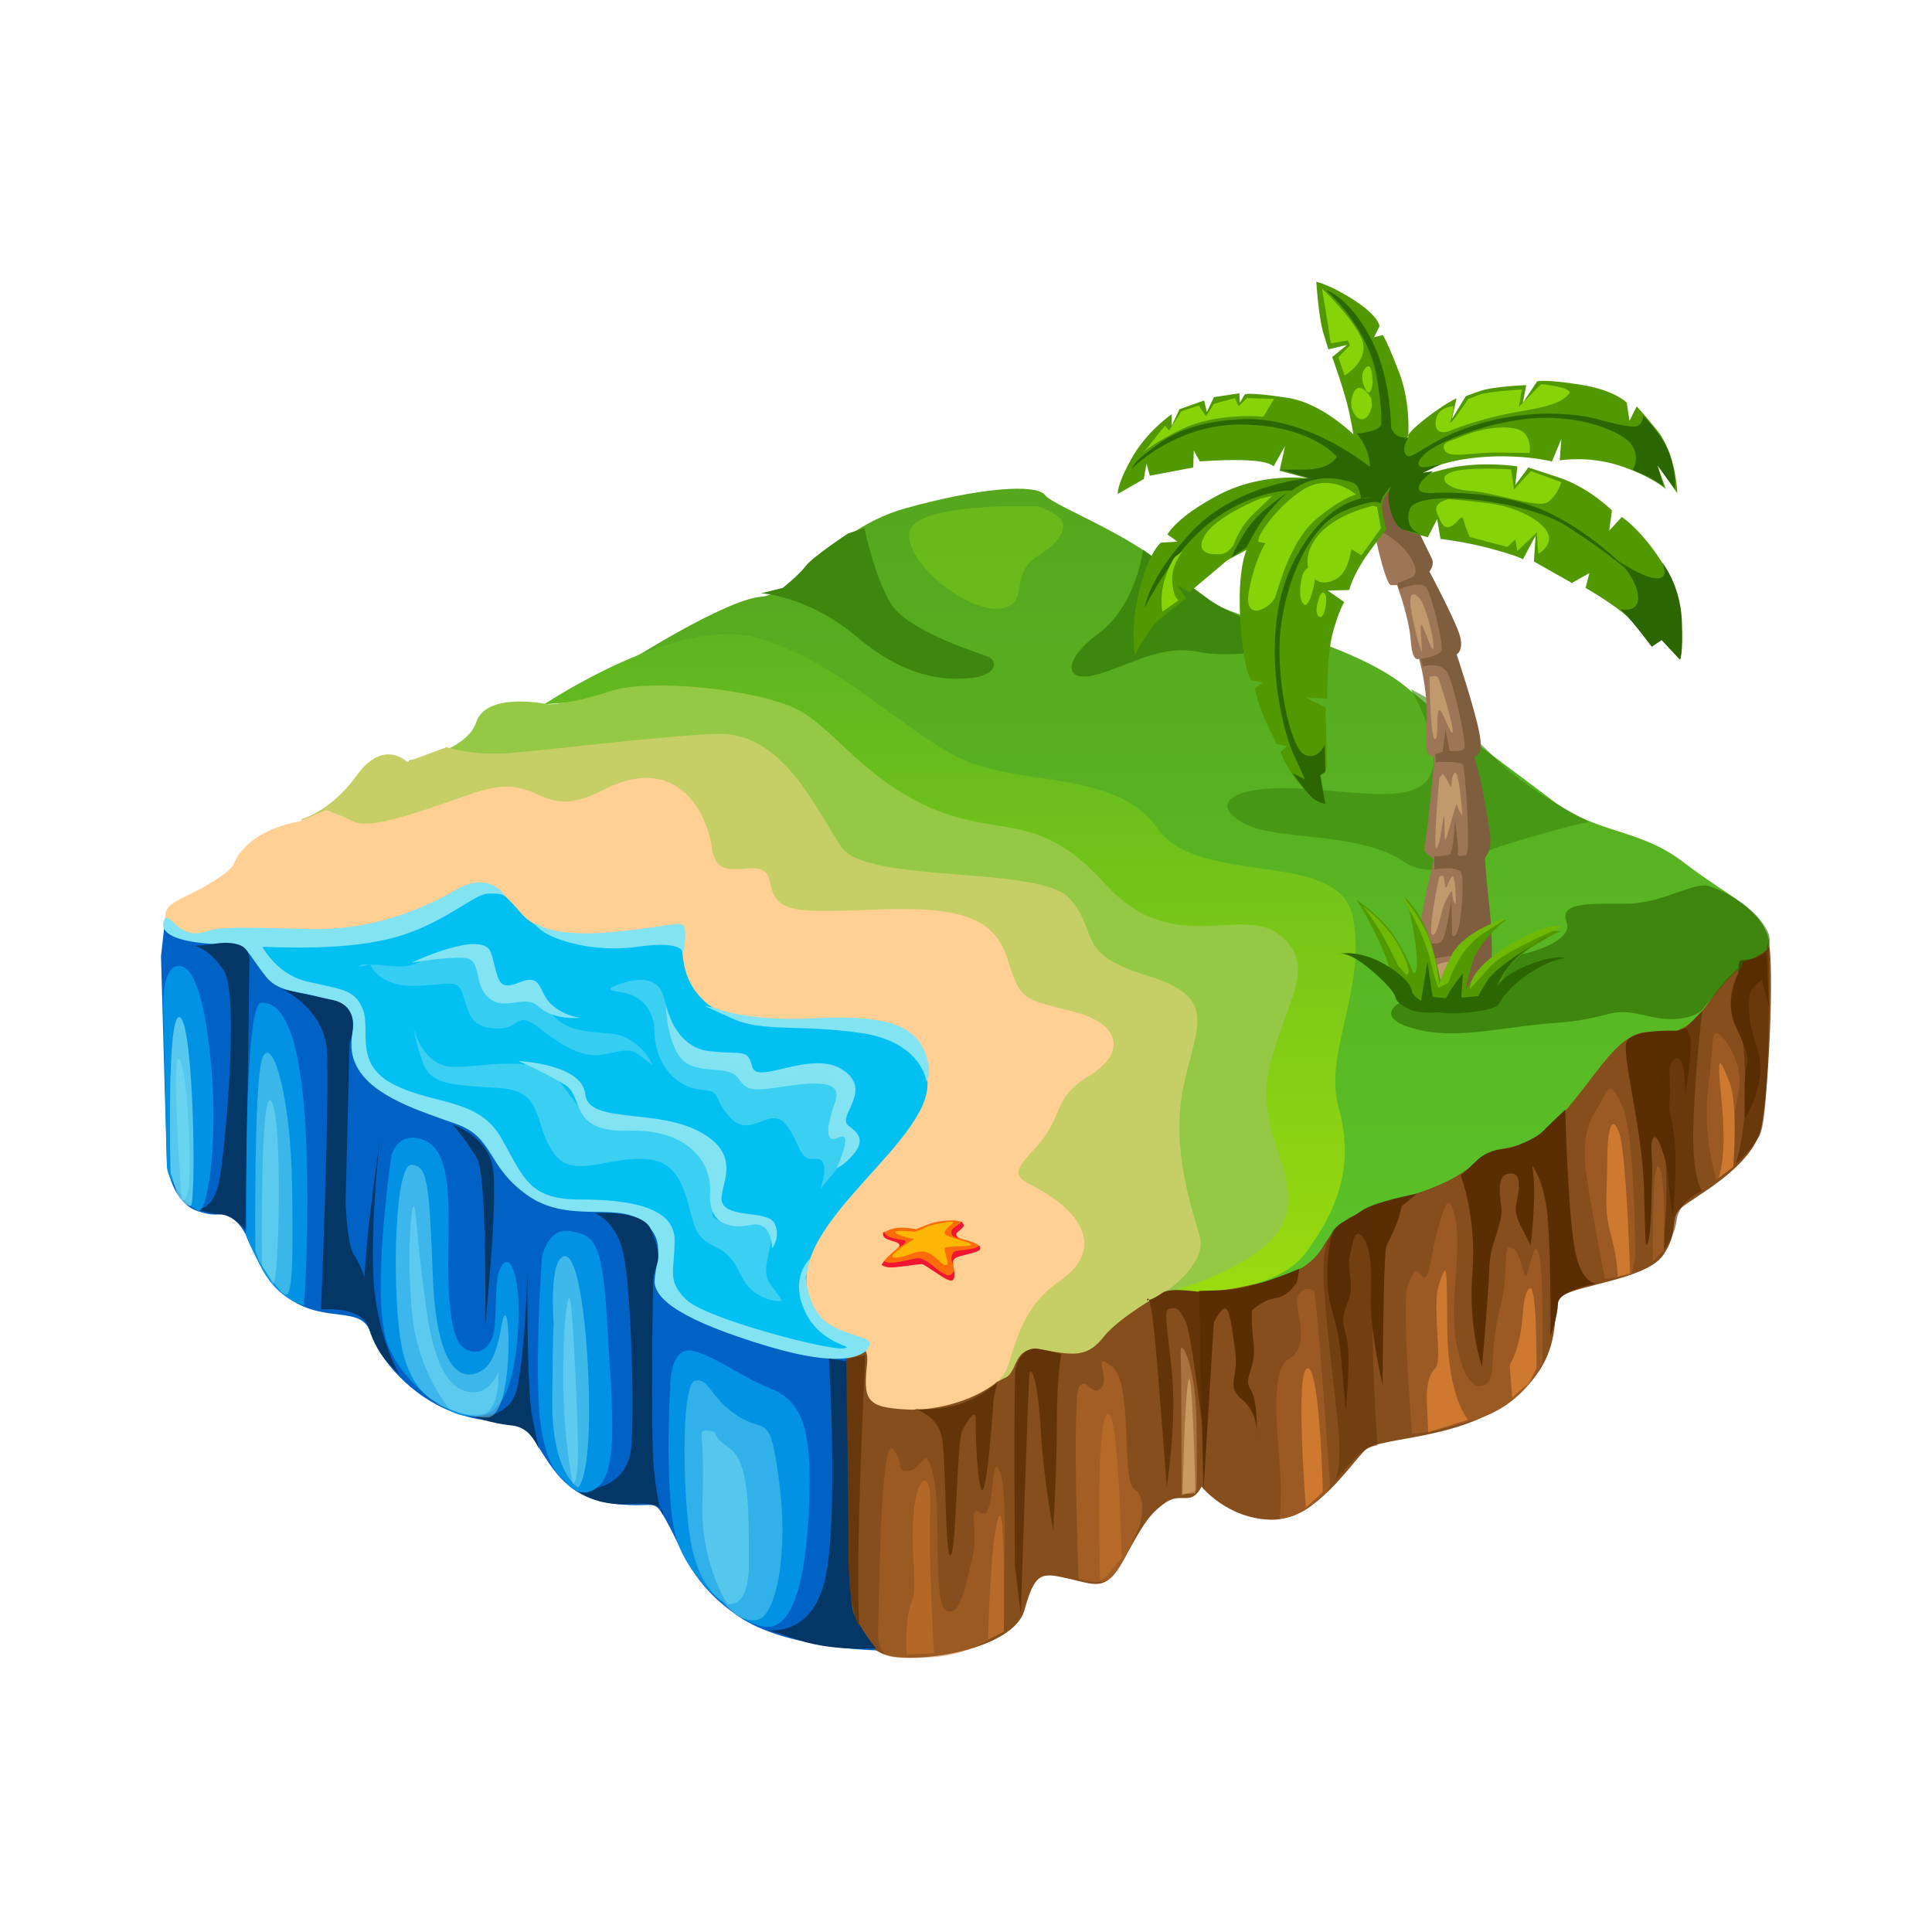
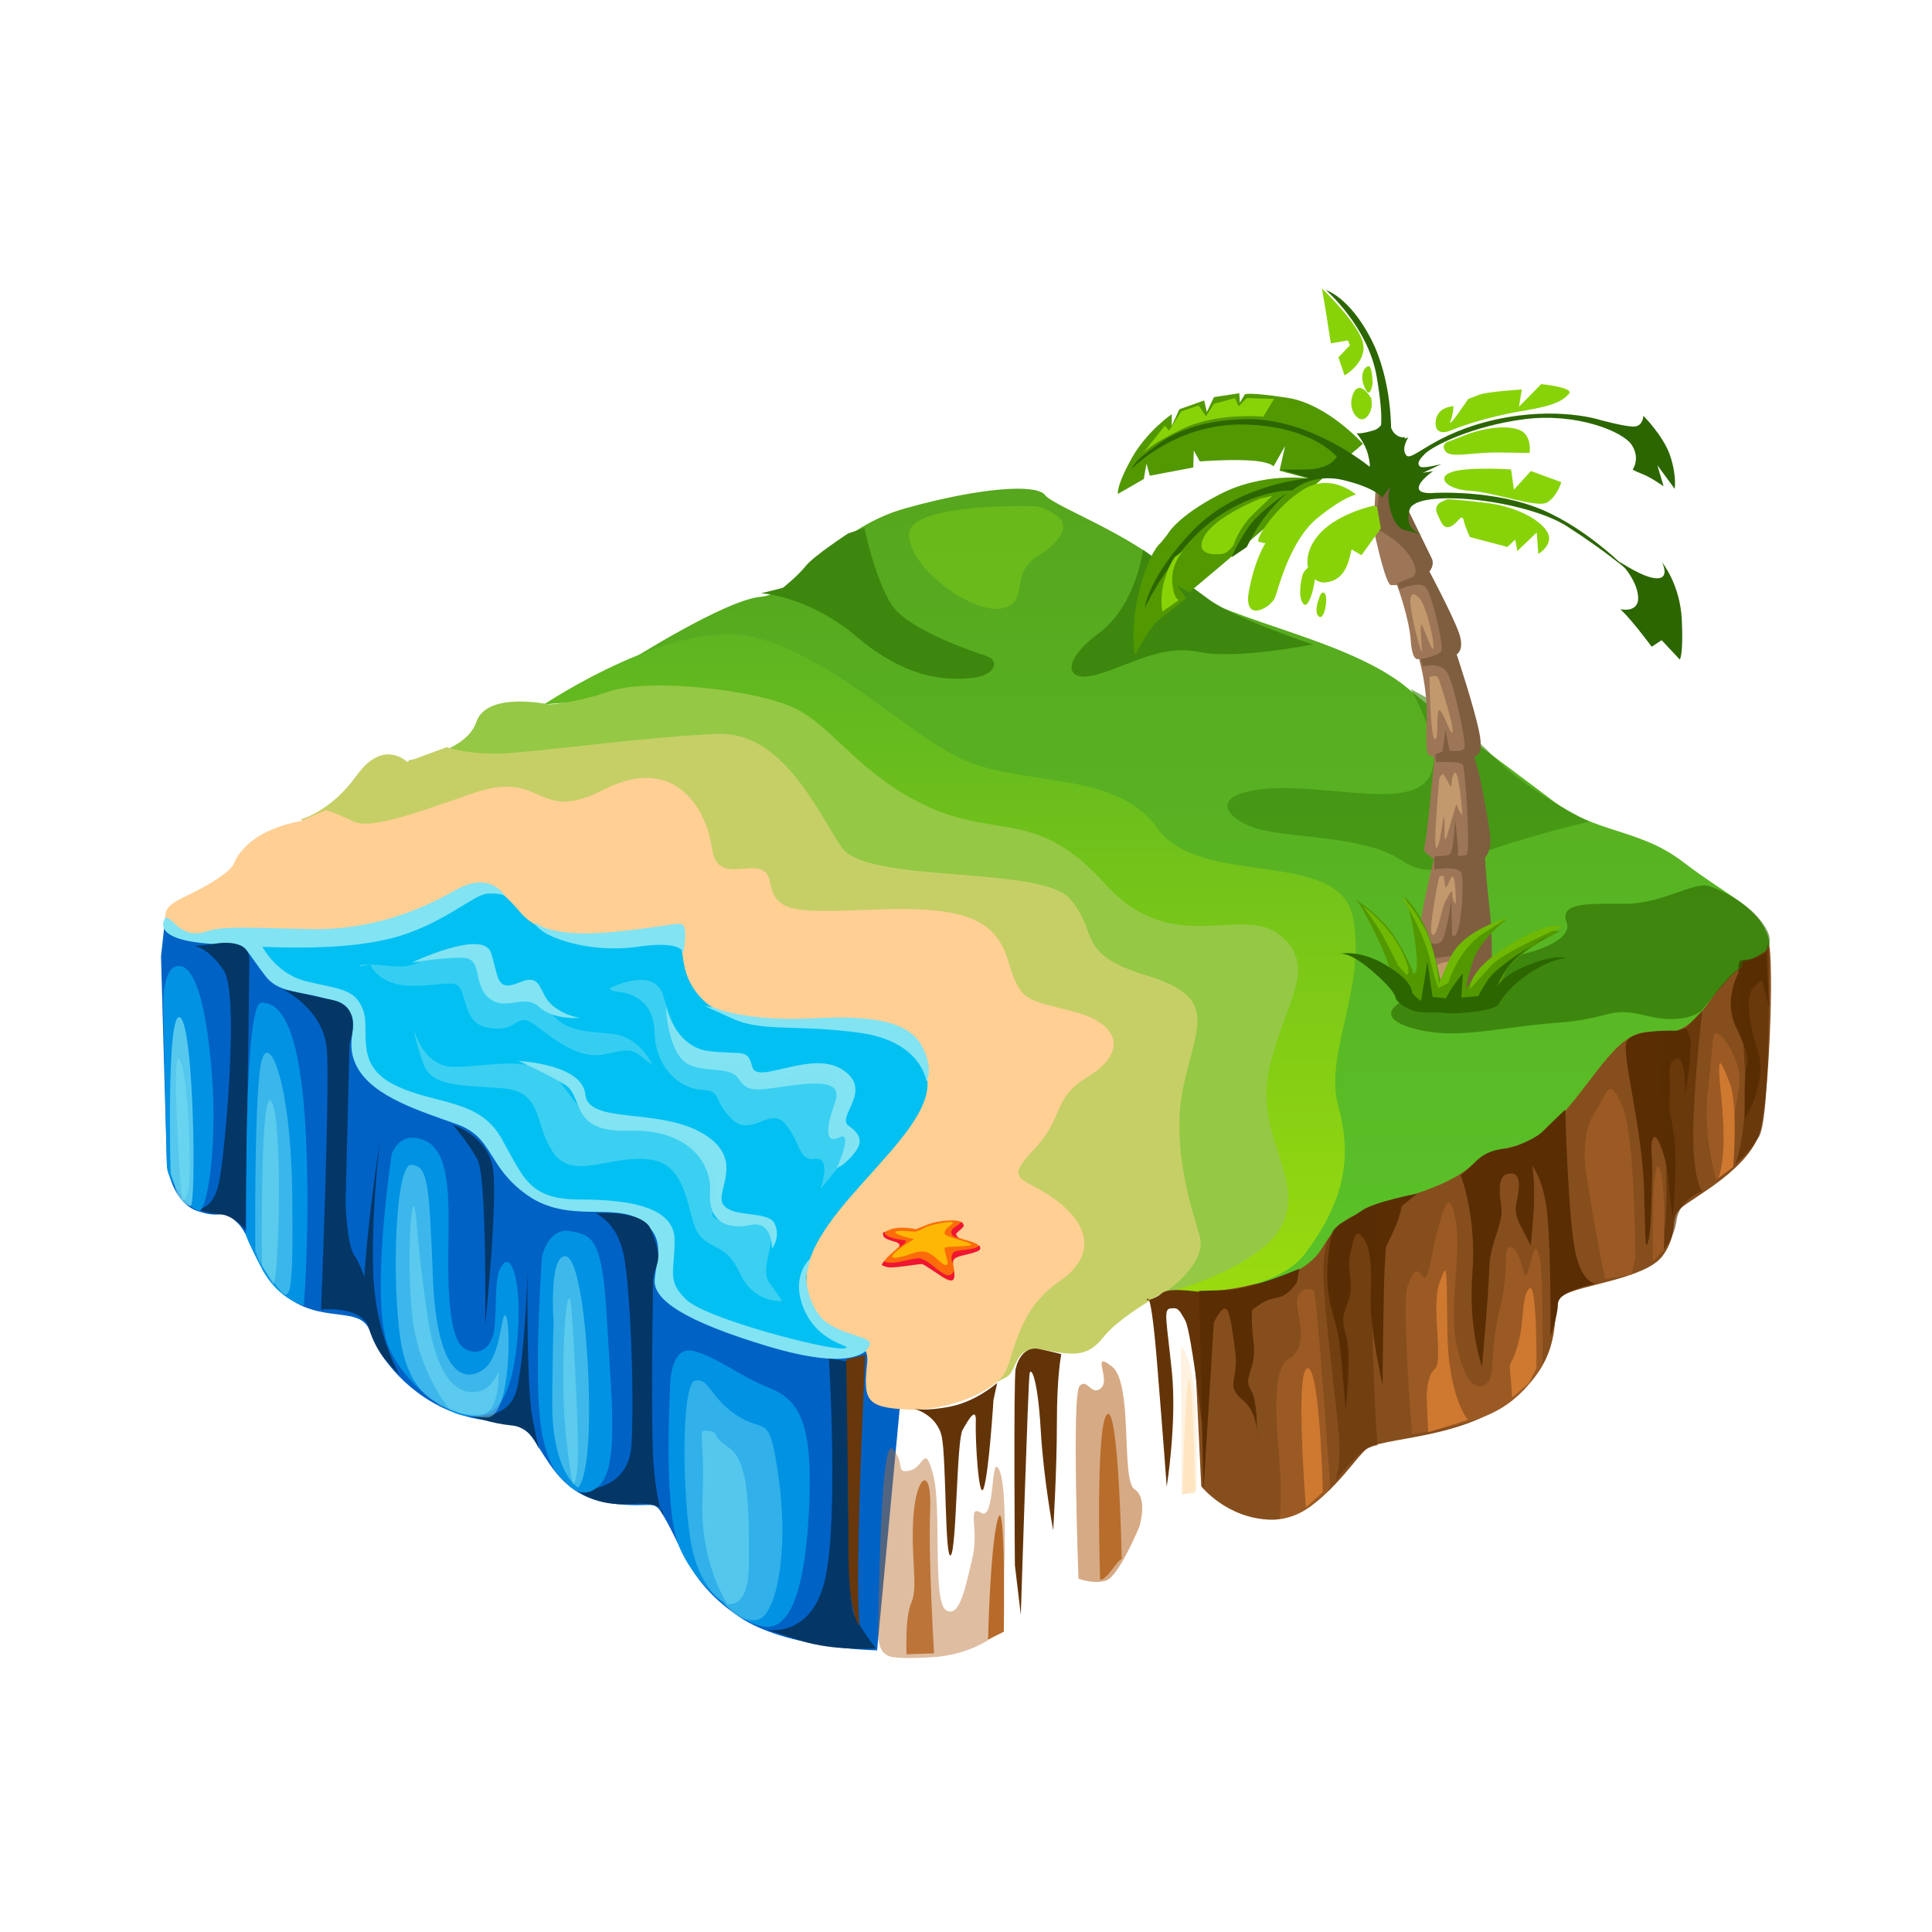
<svg xmlns="http://www.w3.org/2000/svg" width="96" height="96" viewBox="0 0 96 96" fill="none">
  <path fill-rule="evenodd" clip-rule="evenodd" d="M8 47.518L8.292 57.842C8.292 57.842 8.511 59.746 9.831 60.184C11.148 60.622 11.002 59.965 11.807 60.77C12.613 61.576 12.686 63.407 14.444 64.578C16.201 65.749 17.959 64.87 18.397 66.189C18.835 67.506 20.374 69.41 22.642 70.216C24.911 71.021 25.425 70.143 26.303 71.24C27.182 72.338 27.769 74.315 30.257 74.683C32.747 75.048 32.379 74.245 33.185 75.707C33.991 77.173 34.356 78.709 36.7 80.32C39.042 81.932 43.582 82.005 43.582 82.005L45.267 63.994L13.784 44.225L8.219 45.541L8 47.518Z" fill="#0162C6" />
  <path fill-rule="evenodd" clip-rule="evenodd" d="M59.69 73.854C59.69 73.854 60.958 75.465 63.157 75.514C65.352 75.563 67.11 72.731 67.843 72.047C68.575 71.363 72.723 71.609 75.36 69.362C77.996 67.118 76.874 64.92 77.653 64.384C78.434 63.846 81.801 63.554 82.631 62.383C83.461 61.212 82.923 60.577 83.51 60.042C84.096 59.504 87.073 58.041 87.512 56.04C87.95 54.087 88.196 46.814 87.804 46.619C87.414 46.424 59.152 62.775 59.152 62.775L59.69 73.856V73.854Z" fill="#864E1D" />
-   <path fill-rule="evenodd" clip-rule="evenodd" d="M42.314 79.758C42.314 79.758 42.509 81.808 44.072 82.249C45.635 82.687 50.369 81.957 50.905 80.005C51.443 78.052 51.784 78.15 53.1 78.442C54.417 78.734 54.955 79.126 55.834 77.514C56.713 75.903 57.054 75.27 57.884 74.683C58.714 74.096 59.152 74.878 59.69 73.902C60.228 72.925 59.301 62.431 60.374 63.31L42.071 66.336L42.314 79.758Z" fill="#864E1D" />
  <path fill-rule="evenodd" clip-rule="evenodd" d="M31.209 32.876C31.209 32.876 36.041 29.802 37.798 29.655C39.556 29.509 41.314 26.286 44.975 25.261C48.636 24.237 51.492 24.018 51.93 24.602C52.368 25.188 57.054 26.87 58.446 28.774C59.836 30.678 66.793 31.556 69.941 34.193C73.088 36.829 74.919 38.073 77.118 39.758C79.313 41.442 81.439 41.148 83.634 42.832C85.83 44.517 87.295 45.028 87.806 46.42C88.32 47.81 87.001 46.785 85.024 49.641C83.047 52.496 82.388 50.52 80.779 51.691C79.167 52.861 77.631 56.45 75.214 56.963C72.796 57.477 73.748 58.134 70.601 59.232C67.453 60.33 66.793 60.184 65.696 62.014C64.598 63.845 61.302 63.918 61.302 63.918C61.302 63.918 66.499 60.697 65.036 57.182C63.57 53.667 63.865 51.764 64.671 47.81C65.477 43.857 55.739 45.393 53.836 42.026C51.932 38.657 47.611 41.513 43.88 37.705C40.145 33.898 37.582 33.46 34.875 33.092C32.166 32.727 31.214 32.873 31.214 32.873L31.209 32.876Z" fill="url(#paint0_linear)" />
  <path fill-rule="evenodd" clip-rule="evenodd" d="M27.037 35C27.037 35 38.823 33.829 40.949 38.001C43.071 42.173 48.271 40.711 51.346 41.735C54.42 42.76 53.614 45.908 58.008 46.568C62.402 47.227 64.157 47.006 62.548 51.035C60.937 55.061 62.548 55.867 63.354 58.795C64.16 61.724 57.57 64.141 57.57 64.141C57.57 64.141 63.062 64.728 64.893 62.237C66.723 59.747 67.234 57.624 66.504 54.988C65.772 52.351 67.894 49.131 67.237 45.616C66.577 42.1 59.623 44.15 57.5 41.149C55.377 38.147 50.472 39.172 47.468 37.56C44.467 35.949 41.611 32.874 37.658 31.703C33.705 30.533 27.042 34.997 27.042 34.997L27.037 35Z" fill="url(#paint1_linear)" />
  <path fill-rule="evenodd" clip-rule="evenodd" d="M27.255 34.999C27.255 34.999 24.181 34.339 23.667 35.877C23.153 37.416 20.298 37.781 20.298 37.781C20.298 37.781 21.25 39.539 25.79 38.733C30.33 37.927 37.358 36.316 38.382 39.539C39.407 42.759 39.626 43.638 45.191 43.784C50.756 43.93 53.392 44.149 53.243 47.445C53.097 50.739 59.319 48.105 58.589 51.545C57.857 54.987 57.273 58.353 58.516 60.844C59.76 63.334 55.147 63.48 55.588 64.286C56.026 65.092 62.324 63.334 63.64 60.992C64.957 58.651 62.324 56.452 63.054 53.159C63.786 49.865 65.544 48.108 63.64 46.496C61.737 44.885 58.295 47.667 54.928 43.933C51.559 40.199 49.655 41.664 46.216 40.126C42.774 38.587 41.457 36.172 39.553 35.22C37.65 34.269 32.304 33.682 30.327 34.342C28.35 35.001 27.253 35.001 27.253 35.001L27.255 34.999Z" fill="#95C845" />
  <path fill-rule="evenodd" clip-rule="evenodd" d="M20.228 37.855C20.228 37.855 19.057 36.684 17.737 38.514C16.42 40.345 14.955 40.71 14.955 40.71C14.955 40.71 16.785 42.687 20.52 41.297C24.254 39.907 23.448 39.907 25.571 41.297C27.693 42.687 31.136 39.028 33.039 40.272C34.943 41.516 33.112 42.176 35.016 43.128C36.919 44.079 37.066 43.714 37.139 45.545C37.212 47.376 43.068 45.472 46.657 46.059C50.245 46.645 47.462 49.133 49.293 50.599C51.124 52.064 54.125 51.037 54.417 51.989C54.709 52.94 52.148 52.502 52.587 54.184C53.025 55.869 48.341 57.332 49.071 59.381C49.804 61.431 53.83 60.552 52.441 62.456C51.051 64.359 49.95 64.505 49.731 66.777C49.512 69.046 49.293 68.754 49.95 68.461C50.61 68.169 50.315 66.777 51.854 67.072C53.392 67.364 54.049 67.437 54.855 66.412C55.661 65.387 58.076 64.07 58.076 64.07C58.076 64.07 59.979 62.753 59.614 61.434C59.249 60.117 58.149 57.04 58.809 53.965C59.468 50.891 60.566 49.571 56.978 48.473C53.39 47.376 54.636 46.351 53.171 44.666C51.705 42.981 43.066 43.933 41.822 42.103C40.578 40.272 38.894 36.319 35.597 36.465C32.304 36.611 27.323 37.271 25.346 37.417C23.37 37.563 22.199 37.125 22.199 37.125L20.222 37.857L20.228 37.855Z" fill="#C6CF66" />
  <path fill-rule="evenodd" clip-rule="evenodd" d="M8.73 46.518C8.73 46.518 12.732 46.566 12.732 47.299C12.732 48.032 14.49 49.3 16.54 49.398C18.589 49.495 16.588 52.618 19.127 54.181C21.666 55.744 23.324 54.719 25.179 58.037C27.034 61.355 31.036 58.916 32.55 61.063C34.064 63.21 30.744 63.894 35.527 65.846C40.31 67.798 42.85 67.798 43.385 66.774C43.923 65.749 49.291 53.643 47.974 51.155C46.657 48.665 26.888 41.734 23.275 42.224C19.663 42.713 8.533 45.642 8.533 45.642L8.728 46.521L8.73 46.518Z" fill="#02C0F2" />
  <path fill-rule="evenodd" clip-rule="evenodd" d="M14.931 40.807C14.931 40.807 13.222 41.051 12.246 42.027C11.27 43.003 12.1 42.857 10.537 43.833C8.974 44.809 7.9 44.809 8.292 45.931C8.682 47.054 11.856 46.321 13.662 46.518C15.469 46.713 19.13 46.275 21.666 45.053C24.206 43.833 24.449 43.687 25.863 45.345C27.277 47.005 31.136 46.908 32.891 46.564C34.648 46.224 33.134 48.03 35.038 49.785C36.941 51.542 44.312 50.125 45.873 53.005C47.436 55.885 40.016 59.984 40.065 63.645C40.113 67.307 43.285 65.841 43.09 67.696C42.896 69.551 42.993 69.94 45.091 70.038C47.19 70.135 49.534 69.062 49.972 68.134C50.41 67.207 50.607 65.06 52.608 63.691C54.609 62.326 54.023 60.763 52.414 59.592C50.802 58.421 49.826 58.762 51.389 57.102C52.952 55.441 52.219 54.611 54.074 53.489C55.929 52.367 55.783 50.901 53.341 50.269C50.9 49.633 50.705 49.779 50.072 47.681C49.437 45.583 47.679 45.044 43.628 45.191C39.578 45.337 38.553 45.434 38.258 43.825C37.966 42.213 35.67 44.263 35.378 42.165C35.086 40.066 33.426 37.479 30.008 39.236C26.59 40.994 27.08 38.163 23.467 39.431C19.855 40.699 18.294 41.189 17.513 40.797C16.732 40.407 16.196 40.258 16.196 40.258L14.928 40.797L14.931 40.807Z" fill="#FFCF94" />
  <path fill-rule="evenodd" clip-rule="evenodd" d="M8.219 45.615C8.219 45.615 7.34 46.677 10.453 46.896C13.565 47.115 16.858 47.261 19.384 46.639C21.91 46.017 23.521 44.444 24.216 44.406C24.911 44.368 25.095 44.517 25.095 44.517C25.095 44.517 24.362 43.235 22.642 44.225C20.923 45.214 18.432 46.239 15.393 46.166C12.354 46.093 10.999 46.02 10.269 46.277C9.536 46.534 9.025 46.239 8.657 45.874C8.292 45.509 8.219 45.617 8.219 45.617V45.615Z" fill="#82E3F3" />
  <path fill-rule="evenodd" clip-rule="evenodd" d="M26.633 45.872C26.633 45.872 27.401 46.605 30.44 46.31C33.48 46.018 33.845 45.723 33.991 46.053C34.137 46.383 33.953 47.37 33.953 47.37C33.953 47.37 33.991 46.71 31.719 47.04C29.451 47.37 27.509 46.675 26.96 46.272C26.411 45.869 26.63 45.869 26.63 45.869L26.633 45.872Z" fill="#82E3F3" />
  <path fill-rule="evenodd" clip-rule="evenodd" d="M35.53 50.083C35.53 50.083 37.068 50.778 40.508 50.596C43.95 50.413 45.305 50.962 45.853 52.062C46.403 53.16 46.037 53.747 46.037 53.747C46.037 53.747 45.818 51.77 42.779 51.329C39.74 50.891 37.909 51.291 36.446 50.634C34.981 49.975 34.981 49.975 34.981 49.975L35.53 50.086V50.083Z" fill="#82E3F3" />
  <path fill-rule="evenodd" clip-rule="evenodd" d="M40.032 63.446C40.032 63.446 40.143 65.093 41.13 65.752C42.12 66.412 43.326 66.412 43.218 66.815C43.107 67.218 42.266 68.132 38.129 66.888C33.991 65.644 32.456 64.581 32.529 63.594C32.602 62.605 33.151 61.507 31.834 60.628C30.517 59.749 28.21 60.812 26.196 59.384C24.181 57.957 24.549 56.529 22.718 55.869C20.888 55.209 18.546 54.514 17.74 53.014C16.934 51.513 18.289 50.561 16.788 49.866C15.288 49.171 13.971 49.501 13.2 48.511C12.432 47.522 12.322 47.157 11.883 46.938C11.445 46.719 11.297 46.719 11.297 46.719L12.908 46.792C12.908 46.792 13.568 48.365 15.25 48.768C16.934 49.171 17.629 49.133 18.032 50.158C18.435 51.183 17.556 52.868 19.571 53.892C21.585 54.917 23.781 54.552 24.917 56.564C26.052 58.578 26.307 59.603 28.835 59.603C31.36 59.603 33.521 60.006 33.521 61.618C33.521 63.229 33.118 63.632 34.108 64.584C35.097 65.536 41.173 67.11 41.906 67.001C42.639 66.891 40.808 66.891 40.002 65.171C39.197 63.451 40.259 62.535 40.259 62.535L40.04 63.449L40.032 63.446Z" fill="#82E3F3" />
  <path fill-rule="evenodd" clip-rule="evenodd" d="M20.447 47.839C20.447 47.839 24.011 46.13 24.4 47.349C24.789 48.569 24.643 49.301 25.814 48.815C26.985 48.325 26.742 49.353 27.426 49.937C28.11 50.524 28.84 50.572 28.84 50.572C28.84 50.572 27.523 50.718 26.79 50.034C26.058 49.35 25.13 50.278 24.3 49.596C23.47 48.912 24.008 47.644 23.032 47.595C22.056 47.546 20.444 47.839 20.444 47.839H20.447Z" fill="#82E3F3" />
  <path fill-rule="evenodd" clip-rule="evenodd" d="M33.088 49.985C33.088 49.985 33.526 52.035 35.235 52.23C36.944 52.424 37.139 52.083 37.382 53.011C37.625 53.938 40.31 52.132 41.873 53.157C43.436 54.182 41.532 55.499 42.165 55.939C42.801 56.377 42.898 56.77 42.409 57.354C41.919 57.94 41.578 58.038 41.578 58.038C41.578 58.038 42.457 56.134 41.676 56.523C40.894 56.913 41.138 55.742 41.481 54.815C41.822 53.887 41.141 53.692 39.334 53.936C37.528 54.179 37.187 54.325 36.698 53.595C36.208 52.862 34.599 53.449 33.867 52.619C33.134 51.789 33.085 49.982 33.085 49.982L33.088 49.985Z" fill="#82E3F3" />
  <path fill-rule="evenodd" clip-rule="evenodd" d="M25.765 52.719C25.765 52.719 28.937 52.865 29.083 54.379C29.229 55.893 32.744 55.014 34.94 56.331C37.136 57.648 35.429 59.26 35.965 59.895C36.503 60.531 38.209 60.139 38.504 60.823C38.796 61.507 38.358 62.042 38.358 62.042C38.358 62.042 38.407 60.628 37.285 60.871C36.162 61.115 35.186 60.725 35.283 59.26C35.381 57.794 34.21 56.088 31.233 56.185C28.256 56.283 29.037 54.476 28.061 53.892C27.085 53.306 25.768 52.721 25.768 52.721L25.765 52.719Z" fill="#82E3F3" />
  <path fill-rule="evenodd" clip-rule="evenodd" d="M18.397 47.922C18.397 47.922 18.8 49.058 20.704 48.984C22.607 48.911 22.753 48.582 23.045 49.571C23.337 50.561 23.521 51.072 24.692 51.11C25.863 51.148 25.606 50.158 26.78 51.072C27.95 51.986 28.975 52.611 30.038 52.389C31.101 52.17 31.32 52.059 31.869 52.5C32.417 52.938 32.417 52.903 32.417 52.903C32.417 52.903 31.831 51.513 30.368 51.364C28.902 51.218 27.988 51.253 27.183 50.082C26.377 48.911 25.717 49.971 24.73 49.314C23.74 48.655 24.365 47.008 22.534 47.227C20.704 47.446 21.107 48.179 19.349 47.995C17.591 47.811 17.883 48.033 17.883 48.033L18.397 47.922Z" fill="#82E3F3" fill-opacity="0.4" />
  <path fill-rule="evenodd" clip-rule="evenodd" d="M30.329 49.093C30.329 49.093 32.525 47.957 32.966 49.496C33.404 51.035 33.991 52.462 35.565 52.717C37.138 52.973 37.03 53.119 37.468 53.522C37.906 53.925 40.654 52.827 41.348 53.522C42.043 54.217 41.237 55.353 41.713 55.94C42.189 56.526 42.849 56.453 42.262 57.221C41.676 57.989 40.762 59.087 40.762 59.087C40.762 59.087 41.348 57.475 40.505 57.586C39.664 57.697 39.81 56.818 39.039 55.867C38.271 54.915 37.319 56.599 36.33 55.575C35.34 54.55 35.927 54.22 34.829 54.147C33.731 54.074 32.56 53.011 32.523 51.291C32.485 49.572 31.133 49.315 30.692 49.277C30.254 49.239 30.327 49.093 30.327 49.093H30.329Z" fill="#82E3F3" fill-opacity="0.45" />
  <path fill-rule="evenodd" clip-rule="evenodd" d="M20.555 51.107C20.555 51.107 20.993 52.973 22.496 53.011C23.997 53.048 26.634 52.316 27.769 53.706C28.905 55.095 29.416 56.304 30.99 56.047C32.563 55.79 35.384 56.707 35.53 58.573C35.676 60.438 34.943 60.403 35.933 60.695C36.922 60.987 38.496 60.403 38.35 61.463C38.204 62.526 37.836 63.221 38.277 63.805C38.715 64.392 38.864 64.646 38.864 64.646C38.864 64.646 37.474 64.792 36.776 63.291C36.081 61.791 35.422 62.156 34.762 61.388C34.102 60.62 34.324 57.872 32.309 57.618C30.295 57.361 28.464 58.716 27.477 57.253C26.488 55.788 27.039 54.214 24.879 54.068C22.718 53.922 21.436 53.957 21.034 52.859C20.631 51.761 20.558 51.102 20.558 51.102L20.555 51.107Z" fill="#82E3F3" fill-opacity="0.45" />
  <path fill-rule="evenodd" clip-rule="evenodd" d="M45.516 61.08C45.516 61.08 44.74 60.891 44.199 61.105C43.658 61.316 43.964 61.459 44.199 61.599C44.434 61.74 44.81 61.694 44.715 61.881C44.621 62.07 43.845 62.562 43.891 62.822C43.937 63.081 45.443 62.751 45.797 62.751C46.151 62.751 46.903 63.741 47.279 63.598C47.655 63.457 47.16 62.657 47.468 62.467C47.774 62.278 48.904 62.232 48.669 61.927C48.433 61.621 47.468 61.597 47.468 61.337C47.468 61.078 47.984 61.007 47.822 60.772C47.657 60.537 46.576 60.653 46.105 60.842C45.635 61.032 45.516 61.078 45.516 61.078V61.08Z" fill="#FC6C0A" />
  <path fill-rule="evenodd" clip-rule="evenodd" d="M43.953 61.199C43.953 61.199 43.888 61.407 44.404 61.529C44.921 61.651 45.026 61.594 44.996 61.708C44.969 61.821 44.658 61.981 44.658 61.981C44.658 61.981 44.791 61.84 44.564 61.735C44.337 61.632 43.972 61.602 43.896 61.416C43.82 61.226 43.953 61.199 43.953 61.199Z" fill="#F01531" />
  <path fill-rule="evenodd" clip-rule="evenodd" d="M43.942 62.647C43.942 62.647 43.923 62.75 44.329 62.742C44.734 62.734 45.592 62.469 45.721 62.526C45.854 62.582 45.995 62.609 46.276 62.837C46.557 63.064 46.992 63.429 47.179 63.364C47.368 63.299 47.395 63.137 47.395 63.137C47.395 63.137 47.528 63.702 47.206 63.618C46.887 63.534 45.973 62.855 45.84 62.818C45.708 62.78 44.399 63.034 44.118 62.969C43.837 62.904 43.78 62.855 43.837 62.791C43.894 62.726 43.94 62.65 43.94 62.65L43.942 62.647Z" fill="#F01531" />
  <path fill-rule="evenodd" clip-rule="evenodd" d="M48.641 61.885C48.641 61.885 48.649 62.017 48.03 62.093C47.408 62.169 47.381 62.169 47.305 62.366C47.23 62.563 47.333 62.78 47.333 62.78C47.333 62.78 47.305 62.553 47.606 62.45C47.906 62.347 48.66 62.223 48.698 62.074C48.736 61.923 48.641 61.885 48.641 61.885Z" fill="#F01531" />
  <path fill-rule="evenodd" clip-rule="evenodd" d="M47.773 60.718C47.773 60.718 47.614 60.869 47.435 60.98C47.257 61.093 47.227 61.261 47.322 61.375C47.416 61.488 47.652 61.515 47.652 61.515C47.652 61.515 47.454 61.383 47.53 61.28C47.606 61.177 47.925 60.98 47.887 60.874C47.849 60.772 47.773 60.715 47.773 60.715V60.718Z" fill="#F01531" />
  <path fill-rule="evenodd" clip-rule="evenodd" d="M45.448 61.207C45.448 61.207 44.45 61.086 44.488 61.234C44.526 61.386 45.421 61.572 45.421 61.572C45.421 61.572 44.658 62.024 44.396 62.316C44.134 62.608 44.726 62.505 45.234 62.316C45.743 62.127 45.997 62.146 46.308 62.354C46.619 62.562 46.873 62.927 47.043 62.854C47.214 62.778 46.827 62.054 46.968 61.989C47.108 61.924 48.228 61.951 48.266 61.856C48.303 61.762 47.598 61.602 47.287 61.489C46.976 61.375 46.854 61.329 46.986 61.121C47.119 60.913 47.43 60.791 47.335 60.726C47.241 60.661 46.224 60.848 45.951 61.007C45.678 61.167 45.451 61.205 45.451 61.205L45.448 61.207Z" fill="#FFFF00" fill-opacity="0.51" />
  <path fill-rule="evenodd" clip-rule="evenodd" d="M32.453 63.848C32.453 63.848 32.307 71.171 32.501 73.074C32.696 74.978 32.94 75.27 32.94 75.27C32.94 75.27 33.134 74.586 31.377 74.732C29.619 74.878 28.643 74.048 28.643 74.048C28.643 74.048 31.231 74.242 31.377 71.803C31.523 69.362 31.328 63.994 30.987 62.334C30.646 60.674 29.573 60.284 29.573 60.284C29.573 60.284 31.966 60.09 32.355 61.114C32.745 62.139 32.794 62.431 32.599 62.969C32.404 63.508 32.453 63.848 32.453 63.848Z" fill="#043766" />
  <path fill-rule="evenodd" clip-rule="evenodd" d="M22.497 55.891C22.497 55.891 24.254 56.429 24.497 58.087C24.741 59.747 24.108 65.848 24.108 65.848C24.108 65.848 24.206 58.476 23.719 57.598C23.229 56.719 22.499 55.889 22.499 55.889L22.497 55.891Z" fill="#043766" />
  <path fill-rule="evenodd" clip-rule="evenodd" d="M17.175 59.649L17.369 51.839C17.369 51.839 18.102 50.033 16.539 49.692C14.976 49.352 14.049 49.154 14.049 49.154C14.049 49.154 16.099 50.13 16.244 52.18C16.39 54.23 15.953 65.067 15.953 65.067C15.953 65.067 17.856 64.873 18.294 65.897C18.732 66.922 19.124 67.46 19.124 67.46L18.392 64.337C18.392 64.337 18.002 62.923 17.61 62.385C17.221 61.847 17.172 59.651 17.172 59.651L17.175 59.649Z" fill="#043766" />
  <path fill-rule="evenodd" clip-rule="evenodd" d="M10.585 46.91C10.585 46.91 12.392 46.52 12.392 47.691C12.392 48.862 12.197 61.114 12.197 61.114C12.197 61.114 11.61 60.381 10.929 60.333C10.245 60.284 9.807 60.089 9.807 60.089C9.807 60.089 10.588 60.138 10.88 58.772C11.172 57.407 11.905 49.4 11.123 48.229C10.342 47.059 9.658 47.01 9.658 47.01L10.585 46.913V46.91Z" fill="#043766" />
  <path fill-rule="evenodd" clip-rule="evenodd" d="M23.034 70.289C23.034 70.289 25.327 70.876 25.719 68.875C26.109 66.874 26.209 63.213 26.209 63.213C26.209 63.213 26.16 68.972 26.452 70.438C26.744 71.904 26.793 72.05 26.793 72.05C26.793 72.05 26.452 70.927 25.427 70.83C24.402 70.733 23.524 70.392 23.524 70.392L23.034 70.295V70.289Z" fill="#043766" />
  <path fill-rule="evenodd" clip-rule="evenodd" d="M42.168 67.656C42.168 67.656 42.022 79.273 42.411 80.152C42.801 81.031 43.533 81.909 43.533 81.909C43.533 81.909 41.435 82.055 39.775 81.52C38.114 80.982 38.114 80.982 38.114 80.982C38.114 80.982 40.31 81.42 40.994 78.492C41.678 75.563 41.189 67.508 41.189 67.508L42.165 67.654L42.168 67.656Z" fill="#043766" />
  <path fill-rule="evenodd" clip-rule="evenodd" d="M19.86 68.337C19.86 68.337 18.64 66.287 18.543 63.213C18.446 60.138 18.884 56.623 18.884 56.623C18.884 56.623 17.956 62.723 18.102 64.727C18.248 66.728 19.273 67.704 19.273 67.704L19.86 68.34V68.337Z" fill="#043766" />
  <path fill-rule="evenodd" clip-rule="evenodd" d="M12.245 60.955C12.245 60.955 12.099 49.863 12.978 49.825C13.857 49.787 14.809 50.815 15.139 55.425C15.469 60.038 15.101 64.87 15.101 64.87C15.101 64.87 13.819 64.578 13.013 63.04C12.207 61.501 12.207 61.32 12.207 61.32L12.245 60.955Z" fill="#0192E3" />
  <path fill-rule="evenodd" clip-rule="evenodd" d="M8.292 57.809L8.108 49.902C8.108 49.902 8.07 48.071 8.841 47.998C9.609 47.925 10.231 49.61 10.526 53.344C10.818 57.078 10.269 60.41 9.831 60.153C9.393 59.896 9.317 59.823 8.806 59.09C8.292 58.357 8.292 58.101 8.292 57.809Z" fill="#0192E3" />
  <path fill-rule="evenodd" clip-rule="evenodd" d="M22.35 70.07C22.35 70.07 20.374 69.191 19.349 67.03C18.324 64.87 19.46 57.366 19.46 57.366C19.46 57.366 19.825 56.122 21.106 56.671C22.388 57.22 22.315 59.6 22.277 62.125C22.239 64.651 22.423 66.446 22.972 66.922C23.521 67.398 24.473 67.252 24.584 65.859C24.695 64.469 24.546 63.261 25.022 62.785C25.498 62.309 25.974 64.029 25.682 66.811C25.39 69.594 24.619 70.288 23.705 70.362C22.791 70.434 22.35 70.07 22.35 70.07Z" fill="#0192E3" />
  <path fill-rule="evenodd" clip-rule="evenodd" d="M28.061 73.585C28.061 73.585 27.072 73.071 26.817 70.364C26.561 67.655 26.928 62.458 26.928 62.458C26.928 62.458 27.22 60.992 28.318 61.176C29.416 61.36 29.93 61.506 30.149 65.421C30.368 69.34 30.771 72.779 29.819 73.769C28.867 74.758 28.061 73.585 28.061 73.585Z" fill="#0192E3" />
  <path fill-rule="evenodd" clip-rule="evenodd" d="M36.336 79.991C36.336 79.991 34.359 78.601 33.664 76.622C32.969 74.645 33.299 68.934 33.299 68.934C33.299 68.934 33.261 66.774 34.508 67.142C35.752 67.507 36.703 68.35 38.242 68.972C39.781 69.594 40.438 70.803 40.184 75.305C39.927 79.807 38.975 80.905 38.061 80.832C37.147 80.759 36.341 79.991 36.341 79.991H36.336Z" fill="#0192E3" />
  <path fill-rule="evenodd" clip-rule="evenodd" d="M8.476 58.283C8.476 58.283 8.257 50.12 8.952 50.558C9.647 50.996 9.758 60.003 9.466 59.93C9.174 59.857 8.879 59.565 8.733 59.089C8.587 58.613 8.476 58.283 8.476 58.283Z" fill="#82E3F3" fill-opacity="0.66" />
  <path fill-rule="evenodd" clip-rule="evenodd" d="M12.686 62.125C12.686 62.125 12.613 53.962 13.016 52.645C13.419 51.328 14.444 53.962 14.517 59.089C14.59 64.213 14.444 64.726 13.93 64.14C13.416 63.553 12.867 62.639 12.867 62.639L12.683 62.125H12.686Z" fill="#82E3F3" fill-opacity="0.44" />
  <path fill-rule="evenodd" clip-rule="evenodd" d="M22.02 69.813C22.02 69.813 20.336 69.483 19.898 66.555C19.46 63.626 19.641 57.805 20.447 57.878C21.252 57.951 21.325 58.719 21.509 63.443C21.693 68.164 22.975 68.715 23.962 68.091C24.951 67.469 24.876 65.089 25.133 65.381C25.39 65.673 25.39 70.397 24.219 70.432C23.048 70.47 21.62 69.7 21.62 69.7L22.023 69.81L22.02 69.813Z" fill="#82E3F3" fill-opacity="0.46" />
  <path fill-rule="evenodd" clip-rule="evenodd" d="M28.721 73.915C28.721 73.915 27.404 73.183 27.439 69.559C27.477 65.936 27.512 65.752 27.512 65.752C27.512 65.752 27.255 62.494 28.061 62.421C28.867 62.348 29.305 67.253 29.27 70.438C29.232 73.623 28.721 73.915 28.721 73.915Z" fill="#82E3F3" fill-opacity="0.47" />
  <path fill-rule="evenodd" clip-rule="evenodd" d="M35.932 79.588C35.932 79.588 34.797 79.001 34.359 76.806C33.921 74.61 33.81 68.753 34.543 68.604C35.275 68.458 35.238 69.445 36.665 70.362C38.093 71.276 38.239 70.07 38.715 73.62C39.191 77.171 38.569 80.394 37.579 80.502C36.59 80.613 35.932 79.588 35.932 79.588Z" fill="#82E3F3" fill-opacity="0.37" />
  <path fill-rule="evenodd" clip-rule="evenodd" d="M9.025 59.563C9.025 59.563 8.476 52.06 8.914 52.644C9.352 53.23 9.536 58.392 9.352 59.16C9.168 59.928 9.022 59.563 9.022 59.563H9.025Z" fill="#82E3F3" fill-opacity="0.45" />
  <path fill-rule="evenodd" clip-rule="evenodd" d="M13.565 63.811L13.016 62.897C13.016 62.897 12.905 53.782 13.492 54.734C14.079 55.685 13.857 63.922 13.565 63.814V63.811Z" fill="#82E3F3" fill-opacity="0.45" />
  <path fill-rule="evenodd" clip-rule="evenodd" d="M22.35 70.036C22.35 70.036 20.776 68.205 20.484 65.35C20.192 62.494 20.446 59.42 20.595 60.004C20.741 60.59 20.668 61.394 21.217 65.239C21.766 69.084 23.048 69.265 23.742 69.157C24.438 69.046 24.767 68.167 24.767 68.167C24.767 68.167 24.878 70.255 23.853 70.29C22.829 70.328 22.683 70.144 22.683 70.144L22.353 70.033L22.35 70.036Z" fill="#82E3F3" fill-opacity="0.45" />
  <path fill-rule="evenodd" clip-rule="evenodd" d="M28.464 73.733C28.464 73.733 27.988 71.537 27.988 68.46C27.988 65.385 28.245 63.993 28.353 64.69C28.464 65.385 28.718 70.363 28.718 72.086C28.718 73.805 28.462 73.733 28.462 73.733H28.464Z" fill="#82E3F3" fill-opacity="0.45" />
  <path fill-rule="evenodd" clip-rule="evenodd" d="M36.187 79.773C36.187 79.773 34.759 77.723 34.905 74.465C35.051 71.206 34.575 71.022 35.197 71.095C35.819 71.168 35.197 71.241 36.222 71.936C37.247 72.631 37.212 75.049 37.212 77.685C37.212 80.322 35.895 79.516 36.187 79.773C36.187 79.773 36.479 80.029 36.187 79.773Z" fill="#82E3F3" fill-opacity="0.45" />
  <path fill-rule="evenodd" clip-rule="evenodd" d="M42.998 67.326C42.998 67.326 42.741 72.561 42.668 76.257C42.595 79.954 42.706 80.798 42.706 80.798C42.706 80.798 42.157 80.249 42.157 77.063C42.157 73.878 42.046 67.545 42.046 67.545L42.998 67.326Z" fill="#68370B" />
  <path fill-rule="evenodd" clip-rule="evenodd" d="M50.429 77.796C50.429 77.796 50.356 68.535 50.467 68.021C50.578 67.507 50.943 66.885 51.638 67.031C52.333 67.177 52.735 67.288 52.735 67.288C52.735 67.288 52.516 68.313 52.516 70.693C52.516 73.072 52.333 76.038 52.333 76.038C52.333 76.038 51.857 73.548 51.711 71.022C51.565 68.497 51.235 67.91 51.162 68.24C51.089 68.57 50.724 80.249 50.724 80.249L50.432 77.796H50.429Z" fill="#643409" />
  <path fill-rule="evenodd" clip-rule="evenodd" d="M59.947 64.248C59.947 64.248 58.154 63.918 57.751 64.248C57.348 64.578 56.983 64.613 56.983 64.613C56.983 64.613 57.167 63.699 57.497 67.761C57.827 71.825 57.973 73.874 57.973 73.874C57.973 73.874 58.487 70.689 58.23 68.164C57.973 65.638 57.792 65.051 58.157 65.016C58.522 64.978 58.56 65.016 58.89 65.603C59.22 66.19 59.842 71.752 59.842 71.752L59.952 64.248H59.947Z" fill="#643409" />
  <path fill-rule="evenodd" clip-rule="evenodd" d="M49.55 68.715C49.55 68.715 48.525 69.629 47.244 69.886C45.962 70.143 45.413 69.997 45.413 69.997C45.413 69.997 46.584 70.289 46.803 71.424C47.022 72.56 46.949 77.538 47.241 77.281C47.533 77.024 47.533 71.57 47.828 71.056C48.12 70.543 48.523 69.848 48.488 70.654C48.45 71.459 48.634 74.753 48.891 73.912C49.147 73.071 49.366 69.556 49.366 69.556L49.55 68.715Z" fill="#643409" />
  <path fill-rule="evenodd" clip-rule="evenodd" d="M64.56 63.043C64.56 63.043 62.218 64.068 60.898 64.106C59.581 64.144 59.581 64.144 59.581 64.144L59.801 74.064L60.314 65.717C60.314 65.717 60.644 65.022 60.863 65.022C61.082 65.022 61.193 65.717 61.377 67.145C61.561 68.573 60.863 68.829 61.742 69.562C62.621 70.295 62.437 71.539 62.437 71.539C62.437 71.539 62.548 69.673 62.145 69.049C61.742 68.427 62.437 68.059 62.291 66.742C62.145 65.425 62.218 65.095 62.218 65.095C62.218 65.095 62.621 64.765 62.951 64.619C63.281 64.473 63.427 64.546 63.792 64.362C64.157 64.179 64.451 63.703 64.451 63.703L64.562 63.043H64.56Z" fill="#5A2D03" />
  <path fill-rule="evenodd" clip-rule="evenodd" d="M66.793 60.698C66.793 60.698 66.317 60.882 66.171 61.393C66.025 61.906 65.806 63.553 66.098 64.762C66.39 65.971 66.463 65.971 66.574 66.885C66.685 67.798 66.866 70.07 66.866 70.07C66.866 70.07 67.158 67.36 66.904 66.446C66.647 65.532 66.72 65.384 67.015 64.581C67.307 63.775 66.904 63.115 67.088 62.312C67.272 61.506 67.345 61.03 67.71 61.471C68.075 61.909 68.186 62.861 68.113 64.4C68.04 65.938 68.7 68.829 68.7 68.829C68.7 68.829 68.737 63.959 68.81 62.861C68.883 61.763 68.773 62.166 69.175 61.322C69.578 60.481 69.651 59.932 69.651 59.932L70.419 59.31C70.419 59.31 68.297 59.713 67.675 60.151C67.053 60.59 66.796 60.7 66.796 60.7L66.793 60.698Z" fill="#5A2D03" />
  <path fill-rule="evenodd" clip-rule="evenodd" d="M74.919 57.074C74.919 57.074 74.005 57.036 73.346 57.696C72.686 58.356 72.578 58.391 72.578 58.391C72.578 58.391 73.383 60.441 73.164 63.223C72.945 66.005 73.64 67.909 73.64 67.909C73.64 67.909 73.97 64.248 74.005 62.966C74.043 61.684 74.738 60.806 74.592 59.892C74.446 58.978 74.519 58.464 74.849 58.353C75.179 58.242 75.509 58.28 75.471 59.013C75.433 59.746 75.106 60.038 75.544 60.879C75.982 61.719 76.058 61.903 76.058 61.903C76.058 61.903 76.315 59.708 76.204 58.499C76.093 57.29 75.985 56.779 75.985 56.779L74.922 57.071L74.919 57.074Z" fill="#5A2D03" />
  <path fill-rule="evenodd" clip-rule="evenodd" d="M83.339 51.218C83.339 51.218 81.033 51.107 80.814 51.805C80.595 52.5 81.619 56.161 81.692 59.127C81.765 62.094 81.765 62.129 81.911 61.618C82.057 61.104 82.057 59.457 82.095 58.471C82.133 57.481 81.949 56.786 82.168 56.529C82.387 56.272 82.863 57.811 82.901 58.579C82.939 59.347 83.12 60.482 83.12 60.482C83.12 60.482 83.377 57.919 83.193 56.529C83.009 55.139 82.901 55.358 82.974 54.441C83.047 53.528 82.755 52.868 83.266 52.611C83.78 52.354 83.742 54.441 83.742 54.441C83.742 54.441 84.145 51.878 83.961 51.475C83.777 51.072 83.777 51.072 83.777 51.072L83.339 51.218Z" fill="#5A2D03" />
  <path fill-rule="evenodd" clip-rule="evenodd" d="M87.768 47.3C87.768 47.3 87.549 47.519 87.108 47.63C86.67 47.74 86.413 47.63 86.413 47.886C86.413 48.143 86.376 48.362 86.376 48.362C86.376 48.362 85.643 49.679 86.23 50.961C86.816 52.242 86.924 52.535 86.778 53.048C86.632 53.562 86.706 55.574 86.706 55.574C86.706 55.574 87.876 53.743 87.327 52.132C86.778 50.52 86.852 49.495 87.035 49.203C87.219 48.911 87.549 48.689 87.549 48.689L87.914 50.079L87.768 47.297V47.3Z" fill="#5A2D03" />
  <path fill-rule="evenodd" clip-rule="evenodd" d="M66.061 61.467C66.061 61.467 65.695 61.98 65.768 63.662C65.841 65.347 66.317 69.081 66.501 70.985C66.685 72.888 66.355 73.548 66.355 73.548C66.355 73.548 67.161 72.597 67.564 72.231C67.967 71.866 68.443 71.829 68.443 71.829C68.443 71.829 68.078 66.521 68.224 63.665C68.37 60.81 68.481 59.969 68.481 59.969C68.481 59.969 67.272 60.299 66.761 60.702C66.247 61.104 66.247 61.104 66.247 61.104L66.063 61.469L66.061 61.467Z" fill="#5A2D03" fill-opacity="0.45" />
  <path fill-rule="evenodd" clip-rule="evenodd" d="M77.042 66.375C77.042 66.375 77.079 62.494 76.896 60.445C76.712 58.395 75.982 57.735 75.982 57.735L74.665 57.186C74.665 57.186 76.165 56.711 76.641 56.235C77.117 55.759 77.777 55.137 77.777 55.137C77.777 55.137 77.923 60.702 78.291 62.275C78.656 63.849 79.316 63.776 79.316 63.776C79.316 63.776 77.412 64.141 77.412 64.766C77.412 65.388 77.047 66.377 77.047 66.377L77.042 66.375Z" fill="#5A2D03" />
  <path fill-rule="evenodd" clip-rule="evenodd" d="M82.277 62.566C82.277 62.566 82.68 62.566 82.791 59.895C82.901 57.223 82.353 52.426 82.353 52.426L82.426 51.29C82.426 51.29 83.415 51.474 83.78 51.071C84.145 50.669 84.586 50.23 84.586 50.23C84.586 50.23 84.256 52.829 84.148 55.684C84.037 58.54 84.586 59.2 84.586 59.2C84.586 59.2 83.45 59.565 83.304 60.665C83.158 61.763 82.28 62.569 82.28 62.569L82.277 62.566Z" fill="#5A2D03" fill-opacity="0.63" />
  <path fill-rule="evenodd" clip-rule="evenodd" d="M86.233 57.843C86.233 57.843 86.928 56.05 86.671 52.57C86.414 49.093 86.379 47.922 86.379 47.922C86.379 47.922 87.66 47.484 87.769 47.154C87.879 46.824 87.879 46.789 87.879 46.789C87.879 46.789 88.025 55.539 87.403 56.491C86.782 57.443 86.233 57.846 86.233 57.846V57.843Z" fill="#5A2D03" fill-opacity="0.63" />
  <path fill-rule="evenodd" clip-rule="evenodd" d="M66.096 73.843C66.096 73.843 65.436 64.325 65.29 64.141C65.144 63.957 64.411 63.995 64.449 64.763C64.487 65.531 65.071 66.923 64.011 67.545C62.949 68.167 63.646 72.415 63.646 73.878C63.646 75.344 63.573 75.452 63.573 75.452C63.573 75.452 64.268 75.49 65.147 74.83C66.026 74.17 66.099 73.84 66.099 73.84L66.096 73.843Z" fill="#9B5A24" />
  <path fill-rule="evenodd" clip-rule="evenodd" d="M70.16 71.242C70.16 71.242 69.646 64.69 69.941 63.919C70.233 63.151 70.344 62.967 70.673 63.406C71.003 63.843 71.076 62.454 71.406 61.245C71.736 60.036 71.993 58.976 72.32 60.585C72.65 62.197 71.99 64.795 72.358 66.699C72.723 68.603 73.272 69.116 73.824 68.787C74.373 68.457 73.97 67.248 74.519 65.09C75.067 62.93 74.591 61.721 75.14 62.016C75.689 62.308 75.689 63.881 75.908 63.224C76.127 62.565 76.273 61.467 76.495 62.456C76.714 63.446 76.641 67.764 76.641 67.764C76.641 67.764 75.762 69.741 73.494 70.474C71.225 71.207 70.162 71.242 70.162 71.242H70.16Z" fill="#9B5A24" />
  <path fill-rule="evenodd" clip-rule="evenodd" d="M79.751 63.554C79.751 63.554 79.202 60.845 78.837 58.43C78.472 56.013 79.275 55.283 79.57 54.734C79.862 54.185 80.008 53.525 80.632 55.026C81.254 56.527 81.254 62.495 81.254 62.495L81.07 63.336L79.754 63.554H79.751Z" fill="#9B5A24" />
  <path fill-rule="evenodd" clip-rule="evenodd" d="M82.13 62.676C82.13 62.676 82.058 57.624 82.422 57.99C82.788 58.355 82.679 62.127 82.679 62.127L82.13 62.676Z" fill="#9B5A24" />
  <path fill-rule="evenodd" clip-rule="evenodd" d="M85.281 58.61C85.281 58.61 84.586 56.45 84.878 54.07C85.17 51.691 85.024 51.252 85.354 51.361C85.684 51.471 86.598 52.826 86.416 53.997C86.233 55.168 86.087 55.682 86.159 56.596C86.233 57.51 85.976 58.096 85.976 58.096L85.281 58.61Z" fill="#9B5A24" />
  <path fill-rule="evenodd" clip-rule="evenodd" d="M65.731 74.135C65.731 74.135 65.585 67.875 64.963 67.986C64.341 68.097 64.89 74.905 64.89 74.905L65.731 74.138V74.135Z" fill="#CF7830" />
  <path fill-rule="evenodd" clip-rule="evenodd" d="M72.943 70.546C72.943 70.546 71.953 69.448 71.918 66.116C71.88 62.785 71.918 62.639 71.515 63.775C71.112 64.91 71.734 67.655 71.296 68.02C70.858 68.385 70.893 69.521 70.893 69.521L70.966 71.167L72.943 70.546Z" fill="#CF7830" />
  <path fill-rule="evenodd" clip-rule="evenodd" d="M76.347 67.982C76.347 67.982 76.385 63.588 75.982 64.029C75.579 64.467 75.763 65.603 75.433 66.774C75.103 67.945 74.995 67.579 75.03 68.055C75.068 68.531 75.141 69.445 75.141 69.445L75.982 68.713L76.347 67.98V67.982Z" fill="#CF7830" />
-   <path fill-rule="evenodd" clip-rule="evenodd" d="M80.998 63.262C80.998 63.262 80.814 57.221 80.449 56.27C80.084 55.318 79.862 56.086 79.862 57.77C79.862 59.455 79.678 60.004 80.046 61.358C80.411 62.713 80.376 63.446 80.376 63.446L80.998 63.262Z" fill="#CF7830" />
  <path fill-rule="evenodd" clip-rule="evenodd" d="M86.122 57.989C86.122 57.989 86.379 54.877 85.938 53.779C85.5 52.681 85.424 52.608 85.424 53.192C85.424 53.779 85.643 55.133 85.643 56.561C85.643 57.989 85.386 58.538 85.386 58.538L86.119 57.989H86.122Z" fill="#CF7830" />
  <path fill-rule="evenodd" clip-rule="evenodd" d="M44.023 82.201C44.023 82.201 43.585 82.055 43.633 80.933C43.682 79.811 43.731 71.269 44.366 72.001C45.002 72.734 44.464 73.221 45.196 73.075C45.929 72.929 45.929 71.661 46.367 73.27C46.805 74.881 46.319 79.567 47.003 80.005C47.687 80.444 47.979 78.835 48.319 77.418C48.66 76.004 48.027 74.733 48.758 75.173C49.49 75.611 49.196 71.904 49.685 73.124C50.174 74.343 49.782 80.982 49.782 80.982C49.782 80.982 48.611 82.201 46.316 82.347C44.023 82.493 44.023 82.201 44.023 82.201Z" fill="#B76A29" fill-opacity="0.44" />
  <path fill-rule="evenodd" clip-rule="evenodd" d="M53.59 78.442C53.59 78.442 53.249 69.313 53.639 68.875C54.028 68.437 54.225 69.413 54.712 68.972C55.202 68.534 54.174 67.068 55.25 67.898C56.324 68.729 55.688 73.561 56.372 73.999C57.056 74.437 56.616 75.854 56.616 75.854C56.616 75.854 55.591 78.344 54.955 78.539C54.32 78.734 53.59 78.442 53.59 78.442Z" fill="#B76A29" fill-opacity="0.57" />
  <path fill-rule="evenodd" clip-rule="evenodd" d="M58.714 74.295C58.714 74.295 58.714 68.243 58.665 67.267C58.617 66.291 59.398 67.805 59.447 70.439C59.495 73.075 59.447 74.051 59.447 74.051L58.714 74.295Z" fill="#FFD193" fill-opacity="0.28" />
  <path fill-rule="evenodd" clip-rule="evenodd" d="M46.413 82.151C46.413 82.151 46.121 77.368 46.219 75.075C46.316 72.782 45.535 73.269 45.389 75.318C45.242 77.368 45.632 78.833 45.291 79.615C44.95 80.396 45.048 82.203 45.048 82.203L46.413 82.154V82.151Z" fill="#B76A29" fill-opacity="0.87" />
  <path fill-rule="evenodd" clip-rule="evenodd" d="M49.88 81.079C49.88 81.079 49.977 74.148 49.588 75.465C49.198 76.782 49.098 81.468 49.098 81.468L49.88 81.079Z" fill="#B76A29" />
  <path fill-rule="evenodd" clip-rule="evenodd" d="M55.737 77.466C55.737 77.466 55.591 69.705 55.004 70.289C54.417 70.876 54.663 78.49 54.663 78.49C54.663 78.49 54.809 78.588 55.25 78.001C55.688 77.414 55.739 77.463 55.739 77.463L55.737 77.466Z" fill="#B76A29" fill-opacity="0.96" />
  <path fill-rule="evenodd" clip-rule="evenodd" d="M59.398 74.193C59.398 74.193 59.252 67.798 59.057 68.58C58.863 69.361 58.765 74.242 58.765 74.242L59.401 74.193H59.398Z" fill="#FFD193" fill-opacity="0.41" />
  <path fill-rule="evenodd" clip-rule="evenodd" d="M69.697 49.742C69.697 49.742 68.113 50.49 70.209 51.099C72.372 51.707 74.467 51.031 77.306 50.828C80.146 50.626 79.848 49.985 81.801 50.472C83.753 50.961 84.534 50.228 84.534 50.228C84.534 50.228 86 48.422 86.341 48.227C86.681 48.033 86.584 47.789 86.584 47.789C86.584 47.789 88.439 47.449 87.803 46.226C87.168 45.007 85.656 44.274 84.924 44.031C84.191 43.787 82.582 44.909 80.776 44.909C78.969 44.909 77.458 44.812 77.847 45.837C78.237 46.862 75.357 47.692 74.089 47.546C72.821 47.4 71.16 47.74 70.82 48.084C70.479 48.425 69.99 48.963 69.99 48.963L69.697 49.744V49.742Z" fill="#2C6600" fill-opacity="0.59" />
  <path fill-rule="evenodd" clip-rule="evenodd" d="M42.141 26.507C42.141 26.507 40.41 27.642 40.032 28.129C39.653 28.616 38.896 29.211 38.896 29.211L37.814 29.481C37.814 29.481 40.14 29.589 42.573 31.644C45.007 33.699 46.9 33.808 48.198 33.699C49.496 33.591 49.658 32.834 49.063 32.618C48.468 32.401 45.061 31.32 44.25 29.968C43.439 28.616 42.952 26.236 42.952 26.236L42.141 26.507Z" fill="#3D870E" />
  <path fill-rule="evenodd" clip-rule="evenodd" d="M56.797 27.316C56.797 27.316 56.472 30.075 54.58 31.481C52.687 32.887 52.903 34.022 54.633 33.482C56.364 32.941 57.77 32.021 59.609 32.4C61.448 32.779 65.233 32.021 65.233 32.021C65.233 32.021 61.448 30.777 60.096 29.804C58.744 28.831 57.392 27.749 57.392 27.749L56.797 27.316Z" fill="#3D870E" />
  <path fill-rule="evenodd" clip-rule="evenodd" d="M70.1 34.24C70.1 34.24 72.101 37.647 70.803 38.891C69.505 40.135 65.558 38.891 62.691 39.216C59.825 39.54 61.069 40.892 62.854 41.271C64.638 41.649 67.883 41.595 69.614 42.731C71.344 43.867 72.155 42.785 74.968 41.92C77.78 41.054 78.97 40.838 78.97 40.838C78.97 40.838 75.887 39.324 74.21 37.593C72.534 35.863 70.803 34.619 70.803 34.619L70.1 34.24Z" fill="#3D870E" fill-opacity="0.62" />
  <path fill-rule="evenodd" clip-rule="evenodd" d="M68.408 26.97C68.408 26.97 68.873 29.074 69.119 29.074C69.365 29.074 69.419 29.074 69.419 29.074C69.419 29.074 70.019 30.686 70.1 31.832C70.181 32.979 70.509 32.733 70.509 32.733C70.509 32.733 70.947 34.152 70.89 35.791C70.836 37.429 70.917 37.511 71.055 37.538C71.19 37.565 71.274 37.673 71.274 37.673C71.274 37.673 71.109 39.447 70.947 40.923C70.782 42.397 70.647 42.207 70.947 42.453C71.247 42.7 71.247 42.7 71.247 42.7C71.247 42.7 70.292 46.496 70.593 46.796C70.893 47.096 70.947 47.096 70.947 47.096L70.482 49.746C70.482 49.746 70.674 49.965 72.174 50.073C73.675 50.182 74.032 49.908 74.032 49.908C74.032 49.908 74.086 46.439 73.867 44.528C73.648 42.616 73.648 42.616 73.648 42.616C73.648 42.616 74.086 42.616 73.948 41.169C73.813 39.722 73.183 37.511 73.183 37.511C73.183 37.511 73.729 37.538 73.429 36.364C73.129 35.191 72.364 32.514 72.364 32.514C72.364 32.514 72.802 32.349 72.364 31.367C71.926 30.383 70.998 28.39 70.998 28.39C70.998 28.39 71.271 28.144 71.133 27.898C70.998 27.652 69.741 25.305 69.741 25.305L69.276 23.666L68.348 24.347L68.24 26.259L68.405 26.97H68.408Z" fill="#9D7657" />
  <path fill-rule="evenodd" clip-rule="evenodd" d="M68.47 26.316C68.47 26.316 69.495 26.808 70.046 27.627C70.601 28.447 70.19 28.671 70.19 28.671L69.451 28.979L69.533 29.288C69.533 29.288 70.598 28.795 70.885 29.225C71.171 29.655 71.745 32.073 71.623 32.338C71.501 32.603 70.598 32.746 70.598 32.746L70.701 33.114C70.701 33.114 71.542 32.868 71.888 33.379C72.237 33.89 72.872 36.943 72.769 37.167C72.667 37.391 72.031 37.31 72.031 37.31L71.826 36.267L71.682 37.351L71.315 37.473L71.355 37.862C71.355 37.862 72.564 37.821 72.686 37.984C72.807 38.149 73.094 42.47 72.85 42.489C72.604 42.51 72.399 42.632 72.442 42.367C72.483 42.102 72.299 40.728 72.299 40.728C72.299 40.728 72.237 42.388 72.012 42.47C71.788 42.551 71.274 42.551 71.274 42.551V43.205C71.274 43.205 72.502 42.981 72.626 43.411C72.748 43.84 72.626 45.704 72.442 46.217C72.258 46.728 72.156 46.442 72.156 46.442L72.115 44.7C72.115 44.7 71.85 46.647 71.604 46.809C71.358 46.974 70.847 46.912 70.806 46.442C70.766 45.971 70.641 45.744 70.641 45.744C70.641 45.744 70.457 46.645 70.641 46.912C70.825 47.177 70.99 47.077 70.99 47.077L70.909 47.753C70.909 47.753 71.093 47.61 72.096 47.507C73.099 47.404 72.813 48.859 72.607 49.227C72.402 49.595 70.538 49.719 70.538 49.719C70.538 49.719 71.296 50.23 72.442 50.108C73.589 49.987 74.019 49.903 74.019 49.903C74.019 49.903 74.265 47.383 74.019 45.171C73.772 42.959 73.794 42.61 73.794 42.61C73.794 42.61 74.143 42.283 74.04 41.464C73.938 40.644 73.57 38.657 73.426 38.208C73.283 37.757 73.261 37.573 73.261 37.573C73.261 37.573 73.754 37.654 73.507 36.404C73.261 35.155 72.38 32.513 72.38 32.513C72.38 32.513 72.788 32.308 72.502 31.47C72.215 30.629 71.028 28.398 71.028 28.398C71.028 28.398 71.293 28.071 71.15 27.762C71.006 27.454 69.162 23.688 69.162 23.688L68.527 24.18L68.405 25.756L68.467 26.31L68.47 26.316Z" fill="#7E5E3F" />
-   <path fill-rule="evenodd" clip-rule="evenodd" d="M67.726 22.056C67.726 22.056 65.952 20.063 63.957 19.763C61.964 19.463 61.853 19.598 61.853 19.598L61.607 20.006L61.58 19.541L60.322 19.733L59.968 20.471L59.833 19.898L58.605 20.336L58.224 21.155V20.582C58.224 20.582 56.967 21.428 56.204 22.821C55.439 24.213 55.55 24.541 55.55 24.541L56.834 23.802L56.969 23.037L57.134 23.638L59.292 23.229L59.319 22.383L59.619 22.929C59.619 22.929 60.931 22.821 62.023 22.875C63.116 22.929 63.281 23.175 63.281 23.175L63.854 22.164L63.581 23.392L65 23.773C65 23.773 62.761 23.446 60.604 24.565C58.446 25.684 58.01 26.558 58.01 26.558L58.503 26.912L57.683 26.966C57.683 26.966 57.11 27.375 56.618 29.316C56.126 31.255 56.399 32.566 56.399 32.566C56.399 32.566 57.08 31.174 57.627 30.763C58.173 30.354 58.938 29.724 58.938 29.724L58.5 29.097L59.1 29.424L60.82 27.977L67.729 22.05L67.726 22.056Z" fill="#529801" />
-   <path fill-rule="evenodd" clip-rule="evenodd" d="M61.935 27.328C61.935 27.328 61.469 28.339 61.635 30.878C61.799 33.417 62.181 33.801 62.181 33.801L62.754 33.91L62.346 34.21C62.346 34.21 62.511 35.056 62.973 36.013C63.438 36.968 63.438 36.968 63.438 36.968L63.957 37.076L63.63 37.376C63.63 37.376 63.984 38.331 64.722 39.123C65.461 39.915 65.815 39.942 65.815 39.942L65.596 38.442C65.596 38.442 65.923 38.55 65.923 37.977C65.923 37.403 65.869 35.164 65.869 35.164L64.858 34.645L65.95 34.726C65.95 34.726 65.923 32.569 66.223 31.449C66.523 30.329 66.796 29.919 66.796 29.919L65.977 29.345L67.043 29.318C67.043 29.318 67.207 28.58 67.97 27.515C68.735 26.449 68.897 26.314 68.897 26.314C68.897 26.314 68.762 25.906 68.678 25.303C68.597 24.703 69.198 24.21 69.198 24.21C69.198 24.21 69.252 25.33 69.471 25.822C69.69 26.314 69.963 26.422 69.963 26.422L70.947 26.695L71.412 25.795L71.577 26.779C71.577 26.779 72.805 26.914 74.116 27.271C75.428 27.625 75.674 27.791 75.674 27.791L76.301 26.617L76.22 27.901L78.105 28.967L78.978 28.475L78.786 29.213C78.786 29.213 80.725 30.305 81.409 31.179C82.09 32.052 82.09 32.052 82.09 32.052L82.555 31.752L83.51 32.763C83.51 32.763 83.864 30.059 82.745 28.201C81.625 26.344 80.587 25.689 80.587 25.689L79.96 26.371L80.095 25.36C80.095 25.36 78.948 24.213 77.445 23.721C75.944 23.229 75.944 23.229 75.944 23.229L75.29 24.102L75.398 23.175C75.398 23.175 73.513 22.875 71.793 23.31C70.074 23.748 69.774 23.964 69.774 23.964C69.774 23.964 70.866 23.037 73.132 22.764C75.398 22.491 77.118 22.929 77.118 22.929L77.583 21.809L77.502 22.875C77.502 22.875 78.948 22.628 80.506 23.148C82.063 23.667 82.772 24.294 82.772 24.294L82.334 23.067L83.345 24.513C83.345 24.513 83.291 22.547 82.334 21.374C81.379 20.2 81.322 20.2 81.322 20.2L80.968 20.912L80.833 20.011C80.833 20.011 80.26 19.384 78.513 19.111C76.766 18.837 76.382 18.946 76.382 18.946L75.671 20.011L75.836 19.138C75.836 19.138 74.197 19.192 73.516 19.438C72.835 19.684 72.835 19.684 72.835 19.684L72.153 20.803L72.372 19.792C72.372 19.792 71.799 20.038 70.76 20.857C69.722 21.677 69.968 21.785 69.968 21.785C69.968 21.785 70.133 20.065 69.503 18.453C68.876 16.842 68.711 16.65 68.711 16.65L68.273 16.758L68.546 16.212C68.546 16.212 68.546 15.747 67.345 14.954C66.145 14.162 65.407 14 65.407 14C65.407 14 65.515 15.774 65.761 16.566C66.007 17.358 66.007 17.358 66.007 17.358L66.934 17.139L66.196 17.74C66.196 17.74 66.823 19.459 67.043 20.498C67.261 21.536 67.289 21.863 67.289 21.863L62.018 26.395L60.926 27.869L61.937 27.323L61.935 27.328Z" fill="#529801" />
+   <path fill-rule="evenodd" clip-rule="evenodd" d="M67.726 22.056C67.726 22.056 65.952 20.063 63.957 19.763C61.964 19.463 61.853 19.598 61.853 19.598L61.607 20.006L61.58 19.541L60.322 19.733L59.968 20.471L59.833 19.898L58.605 20.336L58.224 21.155V20.582C58.224 20.582 56.967 21.428 56.204 22.821C55.439 24.213 55.55 24.541 55.55 24.541L56.834 23.802L56.969 23.037L57.134 23.638L59.292 23.229L59.319 22.383L59.619 22.929C59.619 22.929 60.931 22.821 62.023 22.875C63.116 22.929 63.281 23.175 63.281 23.175L63.854 22.164L63.581 23.392L65 23.773C65 23.773 62.761 23.446 60.604 24.565C58.446 25.684 58.01 26.558 58.01 26.558L57.683 26.966C57.683 26.966 57.11 27.375 56.618 29.316C56.126 31.255 56.399 32.566 56.399 32.566C56.399 32.566 57.08 31.174 57.627 30.763C58.173 30.354 58.938 29.724 58.938 29.724L58.5 29.097L59.1 29.424L60.82 27.977L67.729 22.05L67.726 22.056Z" fill="#529801" />
  <path fill-rule="evenodd" clip-rule="evenodd" d="M68.04 23.182C68.04 23.182 65.112 20.746 61.875 20.827C58.638 20.908 57.492 22.138 56.94 22.528C56.386 22.917 56.224 23.306 56.224 23.306C56.224 23.306 58.395 21.032 61.794 21.095C65.193 21.157 66.423 22.693 66.423 22.693C66.423 22.693 66.158 23.306 64.928 23.328C63.7 23.35 63.616 23.328 63.616 23.328L65.071 23.758C65.071 23.758 61.529 24.023 59.295 26.338C57.062 28.652 56.878 30.21 56.878 30.21C56.878 30.21 58.271 27.281 60.361 25.786C62.451 24.291 64.211 24.372 64.211 24.372C64.211 24.372 65.174 23.471 66.772 23.861C68.37 24.25 68.676 24.721 68.676 24.721L69.127 24.126C69.127 24.126 69.249 23.634 69.454 22.795C69.66 21.954 69.844 21.73 69.844 21.73C69.844 21.73 69.289 21.833 69.087 21.157C68.881 20.481 68.903 20.051 68.903 20.051C68.903 20.051 68.943 21.178 68.267 21.381C67.591 21.587 67.407 21.524 67.407 21.524C67.407 21.524 67.837 22.017 67.981 22.609C68.124 23.204 68.043 23.182 68.043 23.182H68.04Z" fill="#2C6600" />
  <path fill-rule="evenodd" clip-rule="evenodd" d="M65.888 14.416C65.888 14.416 67.978 16.22 68.408 18.718C68.838 21.217 68.529 21.544 68.529 21.544H69.124C69.124 21.544 69.205 18.921 68.121 16.833C67.037 14.743 65.888 14.416 65.888 14.416Z" fill="#2C6600" />
  <path fill-rule="evenodd" clip-rule="evenodd" d="M69.984 21.727C69.984 21.727 69.595 22.3 69.882 22.628C70.168 22.955 71.253 21.522 74.327 20.846C77.399 20.17 79.508 20.867 79.508 20.867C79.508 20.867 80.779 21.216 81.209 21.195C81.639 21.173 81.66 20.662 81.66 20.662C81.66 20.662 82.663 21.665 82.991 22.649C83.318 23.634 83.215 24.288 83.215 24.288L82.355 23.12L82.663 24.164C82.663 24.164 82.028 23.712 81.598 23.55C81.168 23.385 81.128 23.325 81.128 23.325C81.128 23.325 81.517 22.793 81.087 22.117C80.657 21.441 78.343 20.5 75.763 20.827C73.183 21.154 71.196 22.157 70.806 22.547C70.417 22.936 70.439 23.058 70.56 23.182C70.682 23.304 71.626 23.06 71.626 23.06L69.884 23.88L68.943 24.247C68.943 24.247 68.822 22.958 69.108 22.487C69.395 22.017 69.6 21.892 69.6 21.892L69.99 21.727H69.984Z" fill="#2C6600" />
  <path fill-rule="evenodd" clip-rule="evenodd" d="M70.682 26.563C70.682 26.563 69.719 26.379 70.046 25.314C70.373 24.248 75.8 24.822 77.869 26.155C79.938 27.485 81.003 28.448 81.003 28.448C81.003 28.448 79.037 26.358 76.641 25.335C74.246 24.311 71.233 24.494 71.233 24.494C71.233 24.494 70.476 24.576 70.495 24.23C70.517 23.881 71.212 23.41 71.212 23.41C71.212 23.41 70.311 23.553 69.86 23.635C69.408 23.716 68.816 24.086 69.04 25.151C69.265 26.217 69.738 26.32 69.738 26.32L70.679 26.566L70.682 26.563Z" fill="#2C6600" />
  <path fill-rule="evenodd" clip-rule="evenodd" d="M80.513 30.271C80.513 30.271 81.476 30.495 81.395 29.616C81.314 28.735 80.454 27.896 80.454 27.896C80.454 27.896 81.681 28.737 82.338 28.737C82.993 28.737 82.585 27.94 82.585 27.94C82.585 27.94 83.485 29.024 83.569 30.806C83.65 32.588 83.466 32.772 83.466 32.772L82.566 31.809L82.074 32.136C82.074 32.136 81.438 31.295 81.089 30.887C80.74 30.479 80.516 30.273 80.516 30.273L80.513 30.271Z" fill="#2C6600" />
-   <path fill-rule="evenodd" clip-rule="evenodd" d="M68.183 24.719C68.183 24.719 66.012 24.495 64.271 27.934C62.529 31.377 63.657 36.106 64.249 37.417C64.844 38.729 64.844 38.729 64.844 38.729L64.23 38.421C64.23 38.421 64.763 39.178 65.112 39.548C65.46 39.916 65.85 39.938 65.85 39.938L65.604 38.523L65.85 38.358L65.828 37.006C65.828 37.006 65.46 37.847 64.784 37.477C64.108 37.109 63.351 33.586 63.638 31.209C63.925 28.832 65.052 26.109 66.772 25.393C68.492 24.676 68.594 25.025 68.594 25.025L68.759 24.555C68.759 24.555 66.999 23.448 66.588 23.53C66.18 23.611 66.18 23.611 66.18 23.611C66.18 23.611 67.326 23.816 67.491 24.246C67.656 24.676 67.613 24.779 67.613 24.779L68.186 24.717L68.183 24.719Z" fill="#2C6600" />
  <path fill-rule="evenodd" clip-rule="evenodd" d="M61.956 27.177C61.956 27.177 62.408 26.214 62.981 25.516C63.554 24.819 63.984 24.473 63.984 24.473C63.984 24.473 62.57 25.373 61.978 26.276C61.383 27.177 61.199 27.69 61.199 27.69L61.956 27.179V27.177Z" fill="#2C6600" />
  <path fill-rule="evenodd" clip-rule="evenodd" d="M67.383 24.576C67.383 24.576 66.174 23.491 64.822 24.289C63.47 25.087 62.262 26.869 62.57 26.931C62.878 26.993 62.878 26.993 62.878 26.993C62.878 26.993 62.367 27.731 62.059 29.37C61.751 31.009 63.186 30.189 63.37 29.657C63.554 29.124 64.127 26.831 65.46 25.744C66.791 24.66 67.386 24.576 67.386 24.576H67.383Z" fill="#88D307" />
  <path fill-rule="evenodd" clip-rule="evenodd" d="M62.611 24.781C62.611 24.781 60.377 25.662 59.844 26.644C59.312 27.628 60.417 27.566 60.726 27.525C61.034 27.485 61.299 27.074 61.299 27.074C61.299 27.074 61.545 26.255 62.262 25.557C62.978 24.859 63.224 24.635 63.224 24.635L62.611 24.778V24.781Z" fill="#88D307" />
  <path fill-rule="evenodd" clip-rule="evenodd" d="M58.76 27.4C58.76 27.4 58.187 28.055 58.249 28.917C58.311 29.777 58.576 29.818 58.576 29.818L57.757 30.391C57.757 30.391 57.613 29.674 57.859 28.834C58.105 27.993 58.392 27.665 58.392 27.665L58.76 27.4Z" fill="#88D307" />
  <path fill-rule="evenodd" clip-rule="evenodd" d="M62.776 20.703C62.776 20.703 60.483 20.479 58.741 21.317C57 22.158 56.775 22.545 56.775 22.545L57.881 21.152L58.087 21.398L58.701 20.436L59.56 20.149L59.928 20.682L60.318 20.068L61.361 19.781L61.545 20.19L61.954 19.781L63.306 19.822L62.773 20.703H62.776Z" fill="#88D307" />
  <path fill-rule="evenodd" clip-rule="evenodd" d="M67.077 17.16L66.504 17.755L66.812 18.656C66.812 18.656 67.981 17.98 67.713 16.995C67.448 16.011 65.685 14.332 65.685 14.332C65.685 14.332 65.931 15.725 66.034 16.463C66.136 17.201 66.155 17.058 66.155 17.058L66.975 16.914L67.077 17.16Z" fill="#88D307" />
  <path fill-rule="evenodd" clip-rule="evenodd" d="M68.143 19.802C68.143 19.802 67.57 18.799 67.242 19.556C66.915 20.313 67.467 20.989 67.797 20.805C68.124 20.622 68.165 20.151 68.165 20.151L68.143 19.802Z" fill="#88D307" />
  <path fill-rule="evenodd" clip-rule="evenodd" d="M72.034 20.213C72.034 20.213 71.379 20.295 71.336 20.971C71.296 21.647 71.891 21.482 72.115 21.379C72.339 21.276 73.816 20.725 75.557 20.438C77.299 20.151 77.647 19.905 77.953 19.578C78.261 19.251 76.582 19.086 76.582 19.086L75.476 20.213L75.619 19.354C75.619 19.354 73.9 19.456 73.489 19.619C73.08 19.784 72.956 19.824 72.956 19.824C72.956 19.824 71.912 21.382 72.074 20.93C72.239 20.479 72.218 20.173 72.218 20.173L72.034 20.213Z" fill="#88D307" />
  <path fill-rule="evenodd" clip-rule="evenodd" d="M72.093 21.893C72.093 21.893 71.539 22.015 71.807 22.404C72.072 22.794 73.078 22.466 74.511 22.485C75.944 22.507 76.006 22.507 76.006 22.507C76.006 22.507 76.128 21.688 75.576 21.401C75.022 21.114 73.835 21.217 72.791 21.625C71.747 22.034 71.747 22.034 71.747 22.034L72.096 21.89L72.093 21.893Z" fill="#88D307" />
  <path fill-rule="evenodd" clip-rule="evenodd" d="M71.645 24.924C71.645 24.924 71.215 25.089 71.42 25.538C71.626 25.99 71.728 26.317 72.096 26.152C72.464 25.987 72.629 25.454 72.732 25.865C72.834 26.274 73.04 26.685 73.04 26.685L74.903 27.177L75.292 26.809L75.395 27.382L76.358 26.46L76.439 27.526C76.439 27.526 77.196 27.074 76.909 26.482C76.623 25.887 75.414 25.171 73.838 24.987C72.261 24.803 71.934 24.803 71.934 24.803L71.647 24.924H71.645Z" fill="#88D307" />
  <path fill-rule="evenodd" clip-rule="evenodd" d="M76.068 23.407L75.227 24.329L75.084 23.326C75.084 23.326 72.975 23.183 72.155 23.448C71.336 23.712 71.89 24.329 73.056 24.389C74.224 24.451 76.395 25.27 76.885 24.962C77.377 24.654 77.582 23.959 77.582 23.959L76.065 23.404L76.068 23.407Z" fill="#88D307" />
  <path fill-rule="evenodd" clip-rule="evenodd" d="M68.243 25.129C68.243 25.129 66.296 25.537 65.417 26.705C64.535 27.873 65.09 29.02 65.868 28.939C66.647 28.858 66.912 28.241 67.037 27.792C67.158 27.341 67.158 27.3 67.158 27.3L67.65 27.587L68.613 26.256L68.429 25.191L68.245 25.129H68.243Z" fill="#88D307" />
  <path fill-rule="evenodd" clip-rule="evenodd" d="M64.679 28.753C64.679 28.753 64.455 29.716 64.782 30.024C65.109 30.332 65.539 28.304 65.274 28.161C65.009 28.018 64.741 28.51 64.741 28.51L64.679 28.756V28.753Z" fill="#88D307" />
  <path fill-rule="evenodd" clip-rule="evenodd" d="M65.52 29.797C65.52 29.797 65.274 30.433 65.541 30.638C65.806 30.844 66.012 29.697 65.828 29.492C65.644 29.286 65.52 29.8 65.52 29.8V29.797Z" fill="#88D307" />
  <path fill-rule="evenodd" clip-rule="evenodd" d="M68.202 19.064C68.202 19.064 68.202 18.08 67.956 18.204C67.71 18.326 67.567 18.759 67.834 19.31C68.099 19.864 68.202 19.064 68.202 19.064Z" fill="#88D307" />
  <path fill-rule="evenodd" clip-rule="evenodd" d="M70.455 29.658C70.455 29.658 70.079 29.25 70.079 29.888C70.079 30.526 70.636 32.576 70.652 32.378C70.669 32.181 70.504 30.772 70.669 31.083C70.834 31.394 71.226 32.641 71.226 32.116C71.226 31.591 70.915 30.526 70.75 30.118C70.585 29.709 70.455 29.658 70.455 29.658Z" fill="#C2996D" />
  <path fill-rule="evenodd" clip-rule="evenodd" d="M71.031 33.639C71.031 33.639 71.064 36.622 71.293 36.719C71.523 36.816 71.326 35.261 71.523 35.294C71.721 35.326 72.096 36.622 72.177 36.376C72.259 36.13 71.588 33.999 71.488 33.736C71.391 33.474 71.028 33.639 71.028 33.639H71.031Z" fill="#C2996D" />
  <path fill-rule="evenodd" clip-rule="evenodd" d="M71.52 38.655C71.52 38.655 71.177 42.34 71.39 42.129C71.604 41.916 71.717 40.261 71.766 40.639C71.815 41.015 71.717 42.064 71.879 41.589C72.044 41.113 72.372 39.752 72.404 39.999C72.436 40.245 72.666 40.523 72.666 40.523C72.666 40.523 72.501 38.163 72.274 38.409C72.044 38.655 72.209 39.358 72.012 38.966C71.815 38.574 71.685 38.441 71.685 38.441L71.52 38.655Z" fill="#C2996D" />
  <path fill-rule="evenodd" clip-rule="evenodd" d="M71.52 43.536C71.52 43.536 70.914 46.37 71.177 46.453C71.439 46.535 71.585 45.242 71.831 44.766C72.077 44.29 72.174 44.16 72.174 44.455C72.174 44.75 72.339 45.012 72.339 44.847C72.339 44.682 72.323 43.536 72.174 43.552C72.026 43.568 71.847 44.404 71.799 43.979C71.75 43.552 71.718 43.52 71.718 43.52L71.52 43.536Z" fill="#C2996D" />
  <path fill-rule="evenodd" clip-rule="evenodd" d="M71.257 47.978C71.257 47.978 70.898 49.468 71.144 49.14C71.39 48.813 71.52 48.697 71.52 48.697C71.52 48.697 72.504 47.894 72.158 47.813C71.815 47.732 71.468 47.926 71.468 47.926L71.255 47.975L71.257 47.978Z" fill="#C2996D" />
  <path fill-rule="evenodd" clip-rule="evenodd" d="M69.246 49.241C69.246 49.241 69.319 48.435 68.478 46.677C67.637 44.92 67.38 44.701 67.38 44.701C67.38 44.701 68.551 45.469 69.211 46.42C69.871 47.372 70.236 48.362 70.236 48.362C70.236 48.362 70.566 48.546 70.309 46.75C70.052 44.958 69.795 44.555 69.795 44.555C69.795 44.555 70.674 45.361 71.112 46.861C71.55 48.362 71.626 49.057 71.626 49.057C71.626 49.057 72.029 48.105 72.87 47.007C73.71 45.909 74.846 45.69 74.846 45.69C74.846 45.69 73.529 46.715 73.199 47.74C72.87 48.765 72.834 49.168 72.834 49.168C72.834 49.168 73.602 47.778 75.103 46.934C76.604 46.093 77.52 46.274 77.52 46.274C77.52 46.274 75.214 47.372 74.776 48.362C74.338 49.352 74.373 49.828 74.373 49.828C74.373 49.828 72.872 50.522 71.261 50.266C69.649 50.009 69.246 49.241 69.246 49.241Z" fill="#529801" />
  <path fill-rule="evenodd" clip-rule="evenodd" d="M69.354 49.606C69.354 49.606 69.392 49.276 68.145 48.216C66.902 47.154 66.461 47.41 66.461 47.41C66.461 47.41 67.486 47.118 68.878 47.959C70.268 48.8 70.16 49.314 70.16 49.314C70.16 49.314 70.525 49.936 71.588 50.047C72.65 50.158 72.832 50.158 72.832 50.158C72.832 50.158 70.89 50.487 70.16 50.196C69.427 49.904 69.354 49.609 69.354 49.609V49.606Z" fill="#2C6600" />
  <path fill-rule="evenodd" clip-rule="evenodd" d="M74.443 49.936C74.443 49.936 74.846 49.095 76.055 48.324C77.263 47.556 77.812 47.629 77.812 47.629C77.812 47.629 77.447 47.372 76.02 47.921C74.592 48.47 74.373 49.057 74.373 49.057C74.373 49.057 74.703 48.067 75.655 47.337C76.606 46.604 76.898 46.531 76.898 46.531C76.898 46.531 74.446 47.886 73.932 48.692C73.418 49.498 73.456 49.498 73.456 49.498L72.615 49.571L72.688 48.362C72.688 48.362 72.212 48.949 72.029 49.276C71.845 49.606 71.845 49.606 71.845 49.606L71.185 49.533L70.928 47.775L70.598 49.825C70.598 49.825 70.817 50.447 72.54 50.339C74.259 50.228 74.443 49.936 74.443 49.936Z" fill="#2C6600" />
  <path fill-rule="evenodd" clip-rule="evenodd" d="M67.745 45.045C67.745 45.045 68.916 45.864 69.589 47.154C70.263 48.444 69.881 48.444 69.881 48.444L69.47 47.976C69.47 47.976 68.856 46.686 68.416 46.013C67.978 45.34 67.742 45.048 67.742 45.048L67.745 45.045Z" fill="#6FB804" />
  <path fill-rule="evenodd" clip-rule="evenodd" d="M71.523 49.058C71.523 49.058 71.407 47.214 70.704 45.984C70.001 44.753 69.679 44.607 69.679 44.607C69.679 44.607 70.704 46.189 71.085 47.771C71.466 49.353 71.523 49.061 71.523 49.061V49.058Z" fill="#6FB804" />
  <path fill-rule="evenodd" clip-rule="evenodd" d="M71.96 48.852C71.96 48.852 72.458 47.183 73.688 46.391C74.919 45.602 74.919 45.602 74.919 45.602C74.919 45.602 72.753 46.188 72.106 47.505C71.463 48.822 71.463 49.087 71.463 49.087L71.96 48.852Z" fill="#6FB804" />
  <path fill-rule="evenodd" clip-rule="evenodd" d="M73.045 49.145C73.045 49.145 72.87 48.236 75.008 46.949C77.147 45.659 77.585 46.07 77.585 46.07C77.585 46.07 74.716 47.3 74.1 47.974C73.486 48.647 73.045 49.145 73.045 49.145Z" fill="#6FB804" />
  <path fill-rule="evenodd" clip-rule="evenodd" d="M51.497 25.154C51.497 25.154 45.169 24.938 45.169 26.56C45.169 28.183 48.198 30.454 49.712 30.238C51.226 30.021 50.091 28.561 51.551 27.642C53.011 26.722 53.065 25.965 52.47 25.587C51.875 25.208 51.497 25.154 51.497 25.154Z" fill="#76C519" fill-opacity="0.61" />
  <defs>
    <linearGradient id="paint0_linear" x1="59.663" y1="22.503" x2="59.663" y2="65.227" gradientUnits="userSpaceOnUse">
      <stop stop-color="#56A51D" />
      <stop offset="1" stop-color="#5AC329" />
    </linearGradient>
    <linearGradient id="paint1_linear" x1="47.225" y1="28.994" x2="47.225" y2="66.039" gradientUnits="userSpaceOnUse">
      <stop stop-color="#58B222" />
      <stop offset="1" stop-color="#9DDD0D" />
    </linearGradient>
  </defs>
</svg>